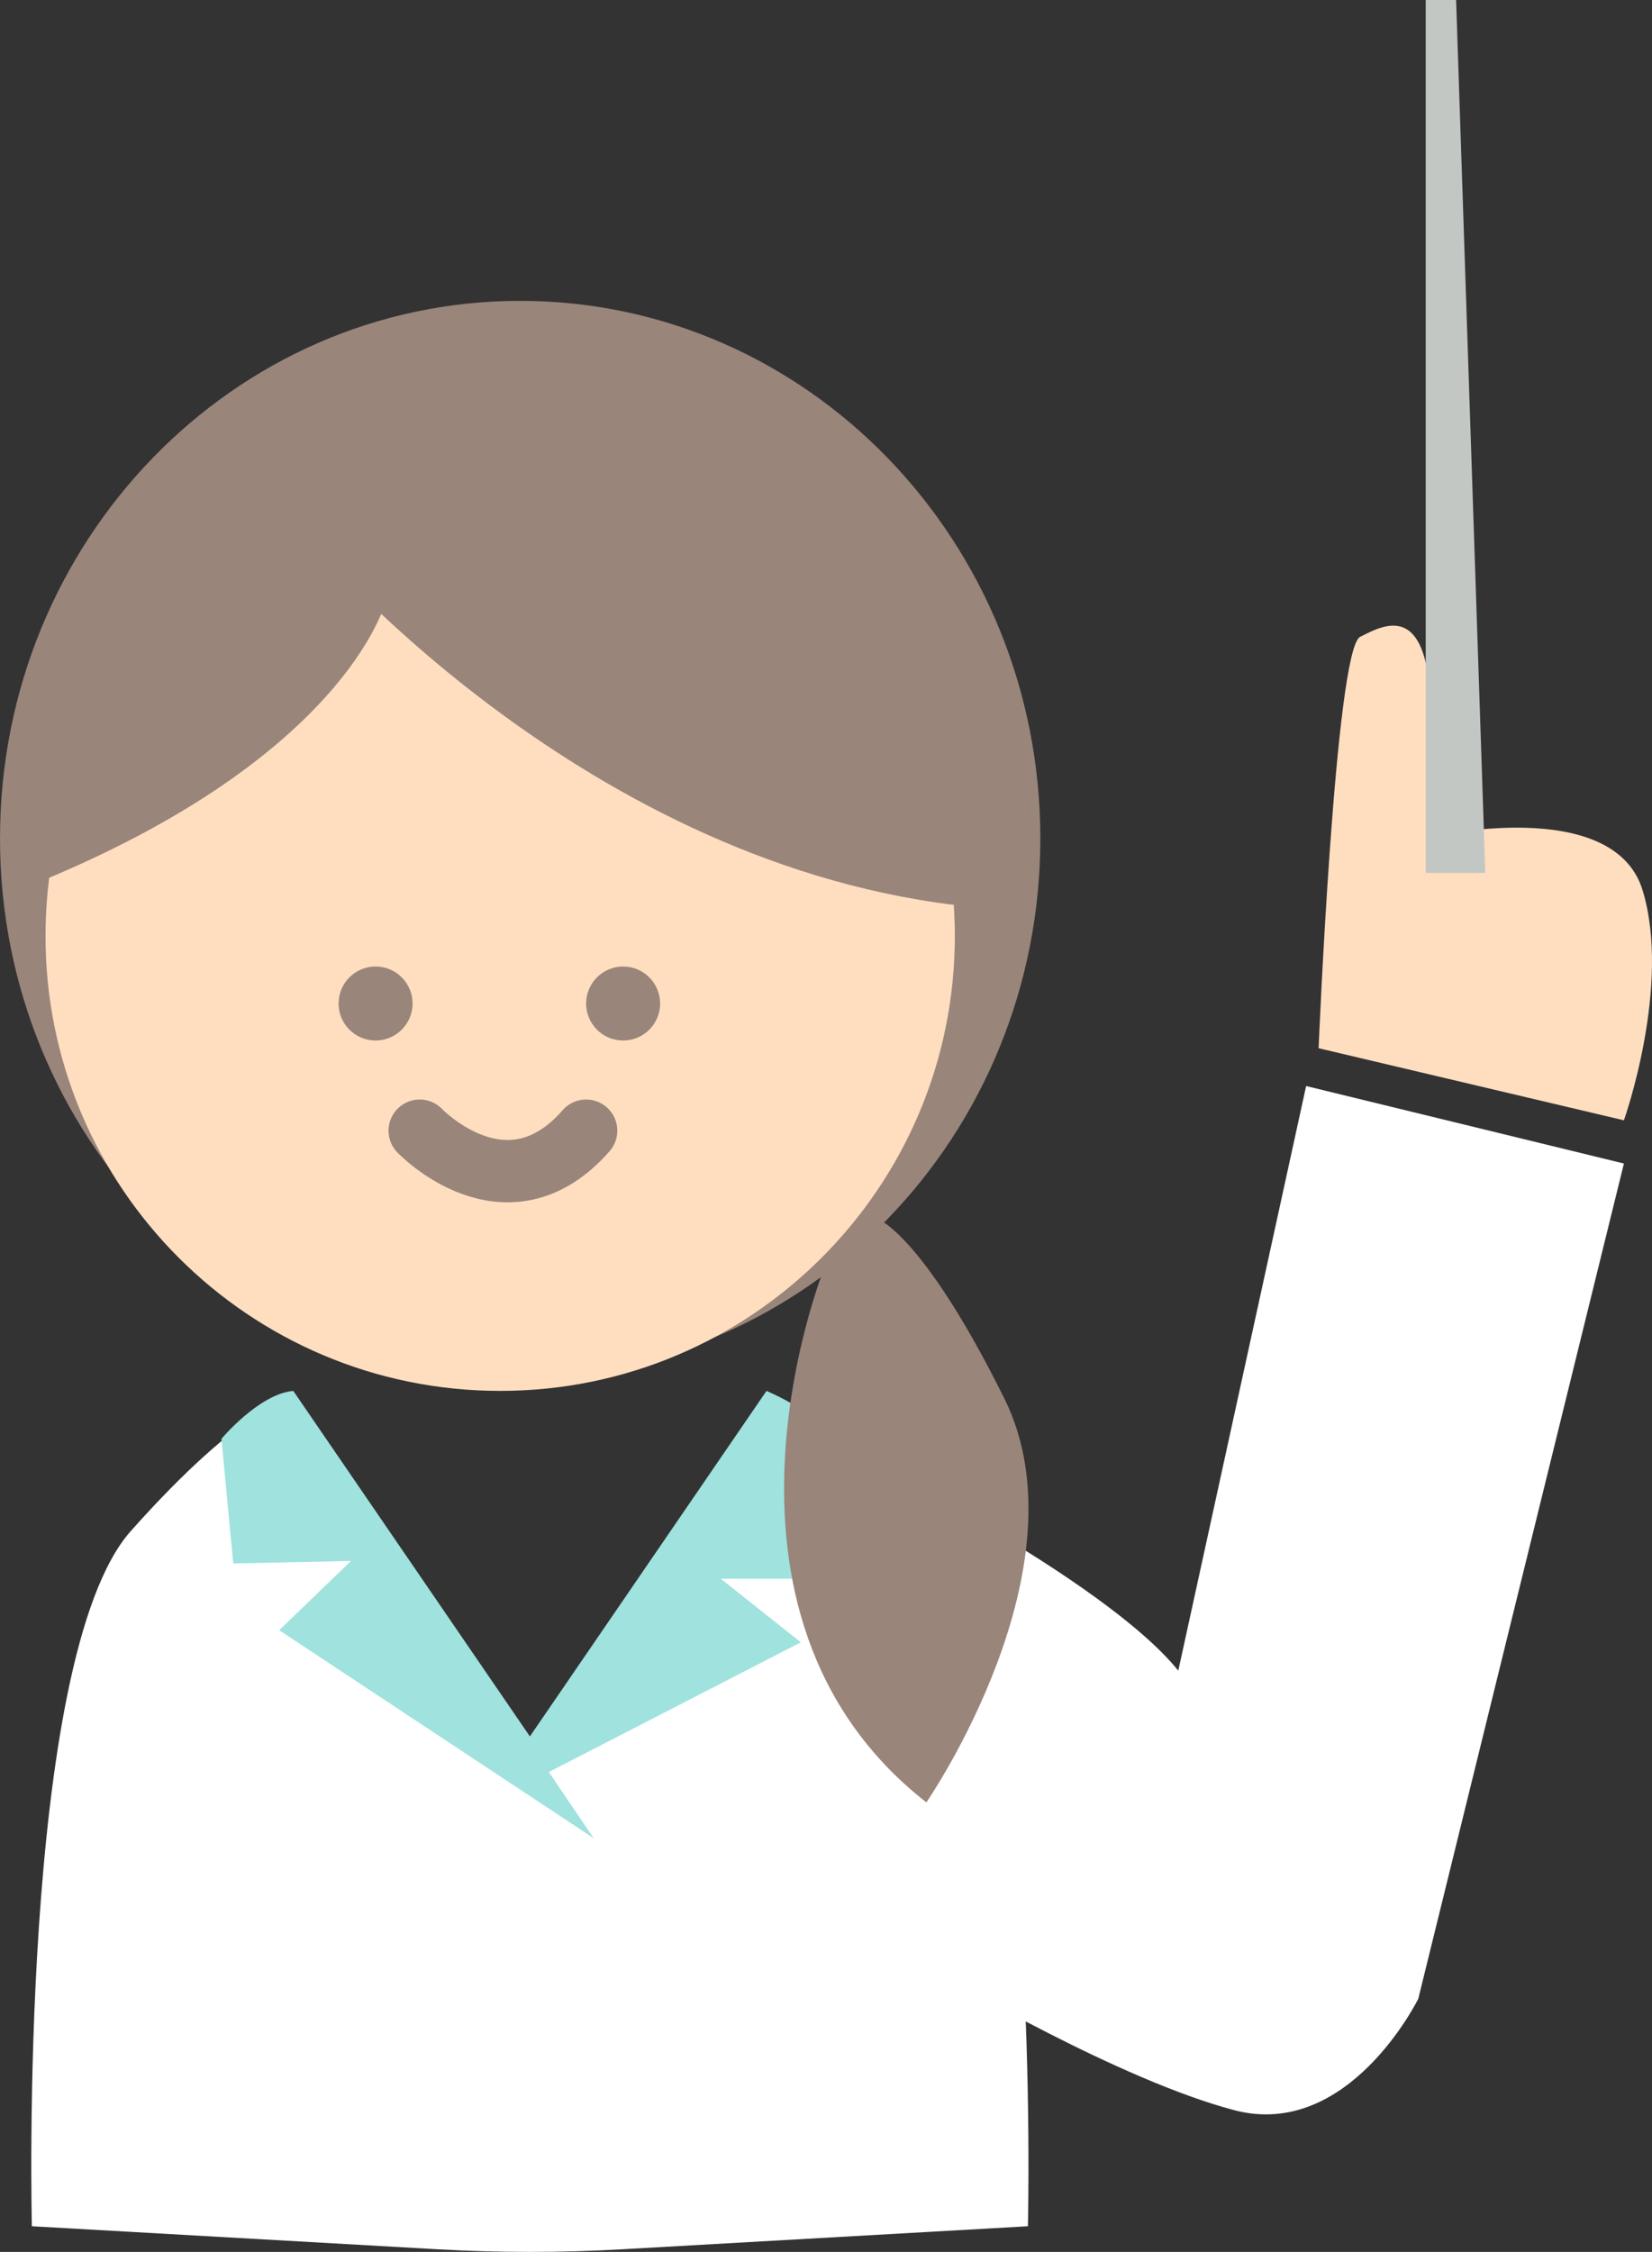
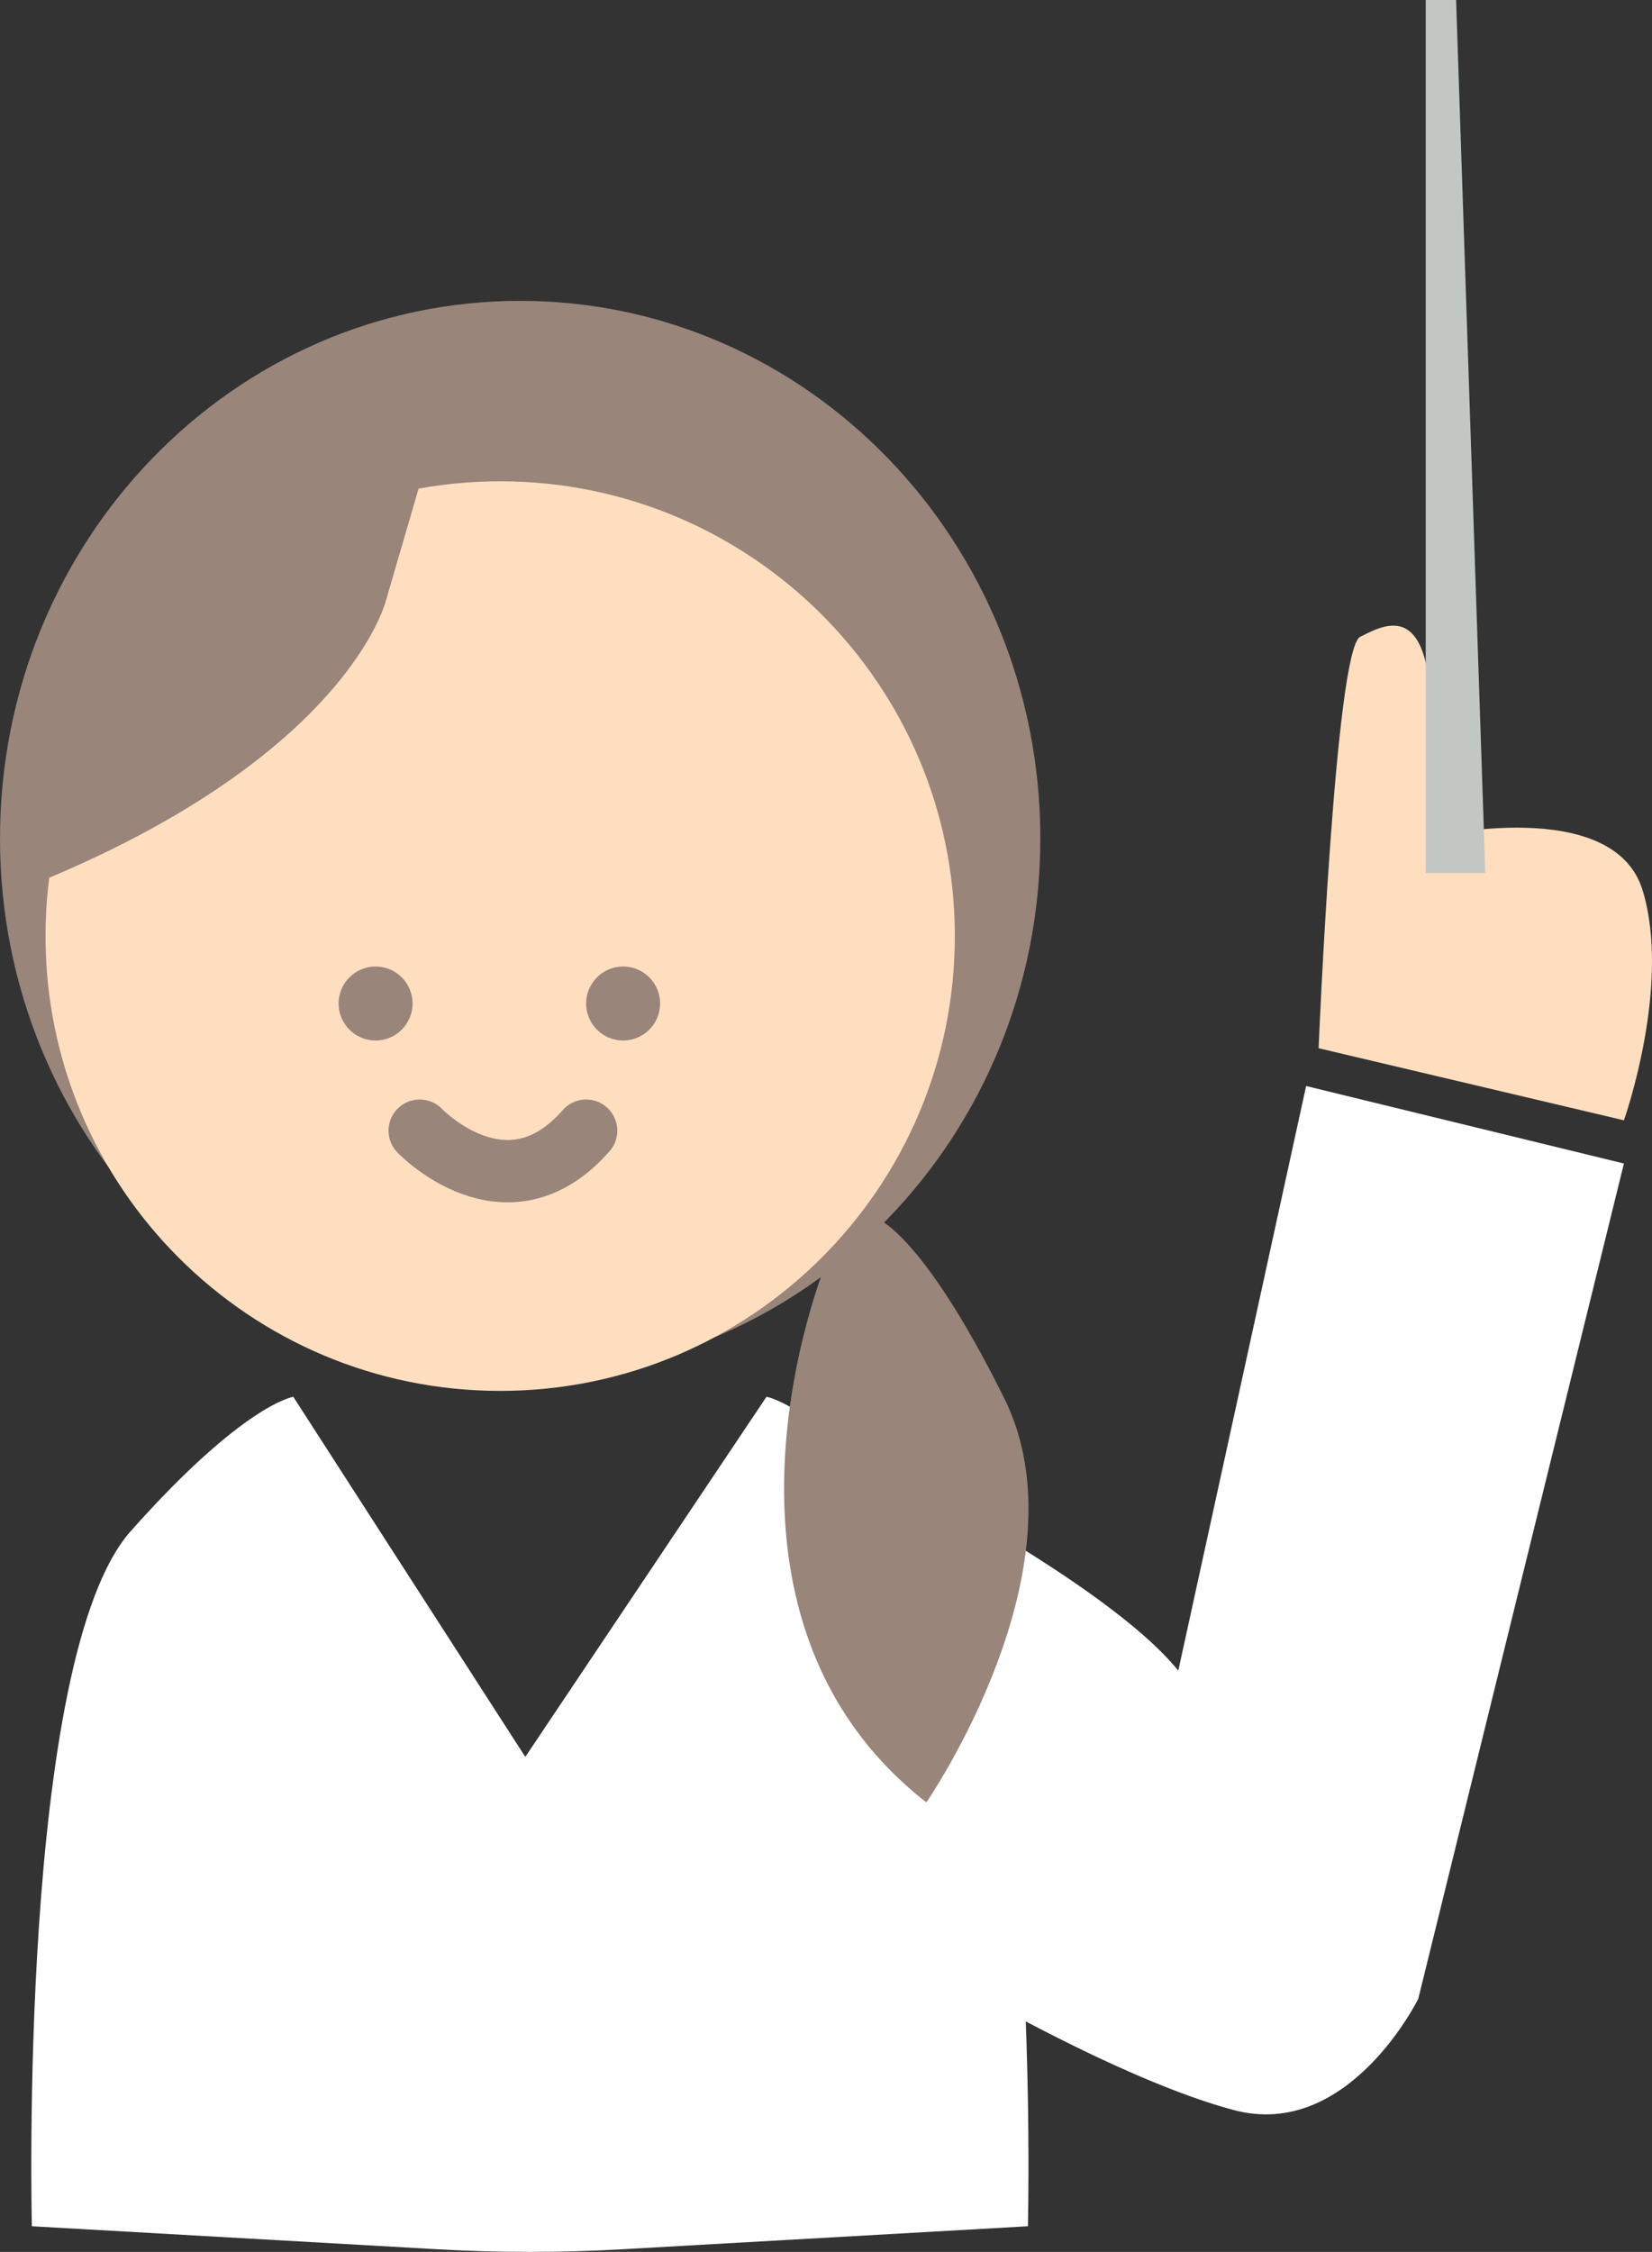
<svg xmlns="http://www.w3.org/2000/svg" xmlns:xlink="http://www.w3.org/1999/xlink" version="1.1" id="レイヤー_1" x="0px" y="0px" width="265.124px" height="361.296px" viewBox="0 0 265.124 361.296" enable-background="new 0 0 265.124 361.296" xml:space="preserve">
  <rect x="0" y="0" width="265.124" height="361.296" fill="#333333" stroke="none" />
  <g>
    <defs>
      <rect id="SVGID_1_" width="265.124" height="361.296" />
    </defs>
    <clipPath id="SVGID_2_">
      <use xlink:href="#SVGID_1_" overflow="visible" />
    </clipPath>
    <path clip-path="url(#SVGID_2_)" fill="#99857A" d="M166.96,134.519c0,47.634-37.375,86.249-83.479,86.249   C37.375,220.768,0,182.153,0,134.519c0-47.635,37.375-86.25,83.48-86.25C129.584,48.269,166.96,86.884,166.96,134.519" />
    <path clip-path="url(#SVGID_2_)" fill="#FFDEC0" d="M153.239,150.189c0,40.299-32.667,72.967-72.967,72.967   c-40.299,0-72.967-32.668-72.967-72.967s32.668-72.967,72.967-72.967C120.572,77.223,153.239,109.891,153.239,150.189" />
    <path clip-path="url(#SVGID_2_)" fill="#99857A" d="M61.95,96.315c0,0-6.24,26.125-60.005,46.915l3.535-29.281l66.059-50.512   L61.95,96.315z" />
-     <path clip-path="url(#SVGID_2_)" fill="#99857A" d="M49.316,86.233c0,0,42.562,51.391,103.75,58.945l5.329-34.611L75.8,59.424   L49.316,86.233z" />
    <path clip-path="url(#SVGID_2_)" fill="#99857A" d="M66.211,161.005c0,3.278-2.657,5.936-5.937,5.936   c-3.278,0-5.935-2.658-5.935-5.936c0-3.278,2.657-5.937,5.935-5.937C63.554,155.068,66.211,157.727,66.211,161.005" />
    <path clip-path="url(#SVGID_2_)" fill="#99857A" d="M105.938,161.005c0,3.278-2.657,5.936-5.936,5.936   c-3.278,0-5.936-2.658-5.936-5.936c0-3.278,2.658-5.937,5.936-5.937C103.281,155.068,105.938,157.727,105.938,161.005" />
    <path clip-path="url(#SVGID_2_)" fill="none" stroke="#99857A" stroke-width="10" stroke-linecap="round" stroke-linejoin="round" stroke-miterlimit="10" d="   M67.353,181.406c0,0,13.928,14.612,26.713,0" />
    <path clip-path="url(#SVGID_2_)" fill="#FFFFFF" d="M149.091,245.646c-18.143-20.41-26.08-21.544-26.08-21.544l-38.708,57.773   L47.07,224.102c0,0-7.938,1.134-26.081,21.544C2.847,266.056,5.114,357.18,5.114,357.18l65.159,3.697   c9.837,0.559,19.698,0.559,29.535,0l65.158-3.697C164.966,357.18,167.234,266.056,149.091,245.646" />
-     <path clip-path="url(#SVGID_2_)" fill="#9FE2DE" d="M131.419,228.181v25.111h-15.745l12.848,10.201l-40.44,20.812l7.182,10.609   l-50.459-33.366l11.528-11.112l-18.898,0.407l-1.895-20c0,0,6.046-7.217,11.529-7.686l37.971,55.435l37.971-55.435   C123.011,223.157,127.974,225.229,131.419,228.181" />
    <path clip-path="url(#SVGID_2_)" fill="#FFFFFF" d="M136.952,233.302c0,0,40.146,19.877,52.146,34.739l20.519-93.798l51,12.433   l-33,134c0,0-11.164,22.743-29.582,17.871c-18.418-4.871-45.418-20.871-45.418-20.871L136.952,233.302z" />
    <path clip-path="url(#SVGID_2_)" fill="#FFDEC0" d="M211.618,168.176c0,0,2.667-64,6.667-66s12-6.667,11.333,16   s0.038,16.102,0.038,16.102s29.295-6.769,33.962,8.565c4.667,15.333-3,36.9-3,36.9L211.618,168.176z" />
    <polygon clip-path="url(#SVGID_2_)" fill="#C3C7C4" points="238.371,140.061 228.808,140.061 228.808,0 233.684,0  " />
    <path clip-path="url(#SVGID_2_)" fill="#99857A" d="M132.445,203.007c0,0-22.775,55.669,16.225,86.169c0,0,26-37.667,12.5-64.833   c-13.5-27.167-20.721-28.967-20.721-28.967L132.445,203.007z" />
  </g>
</svg>